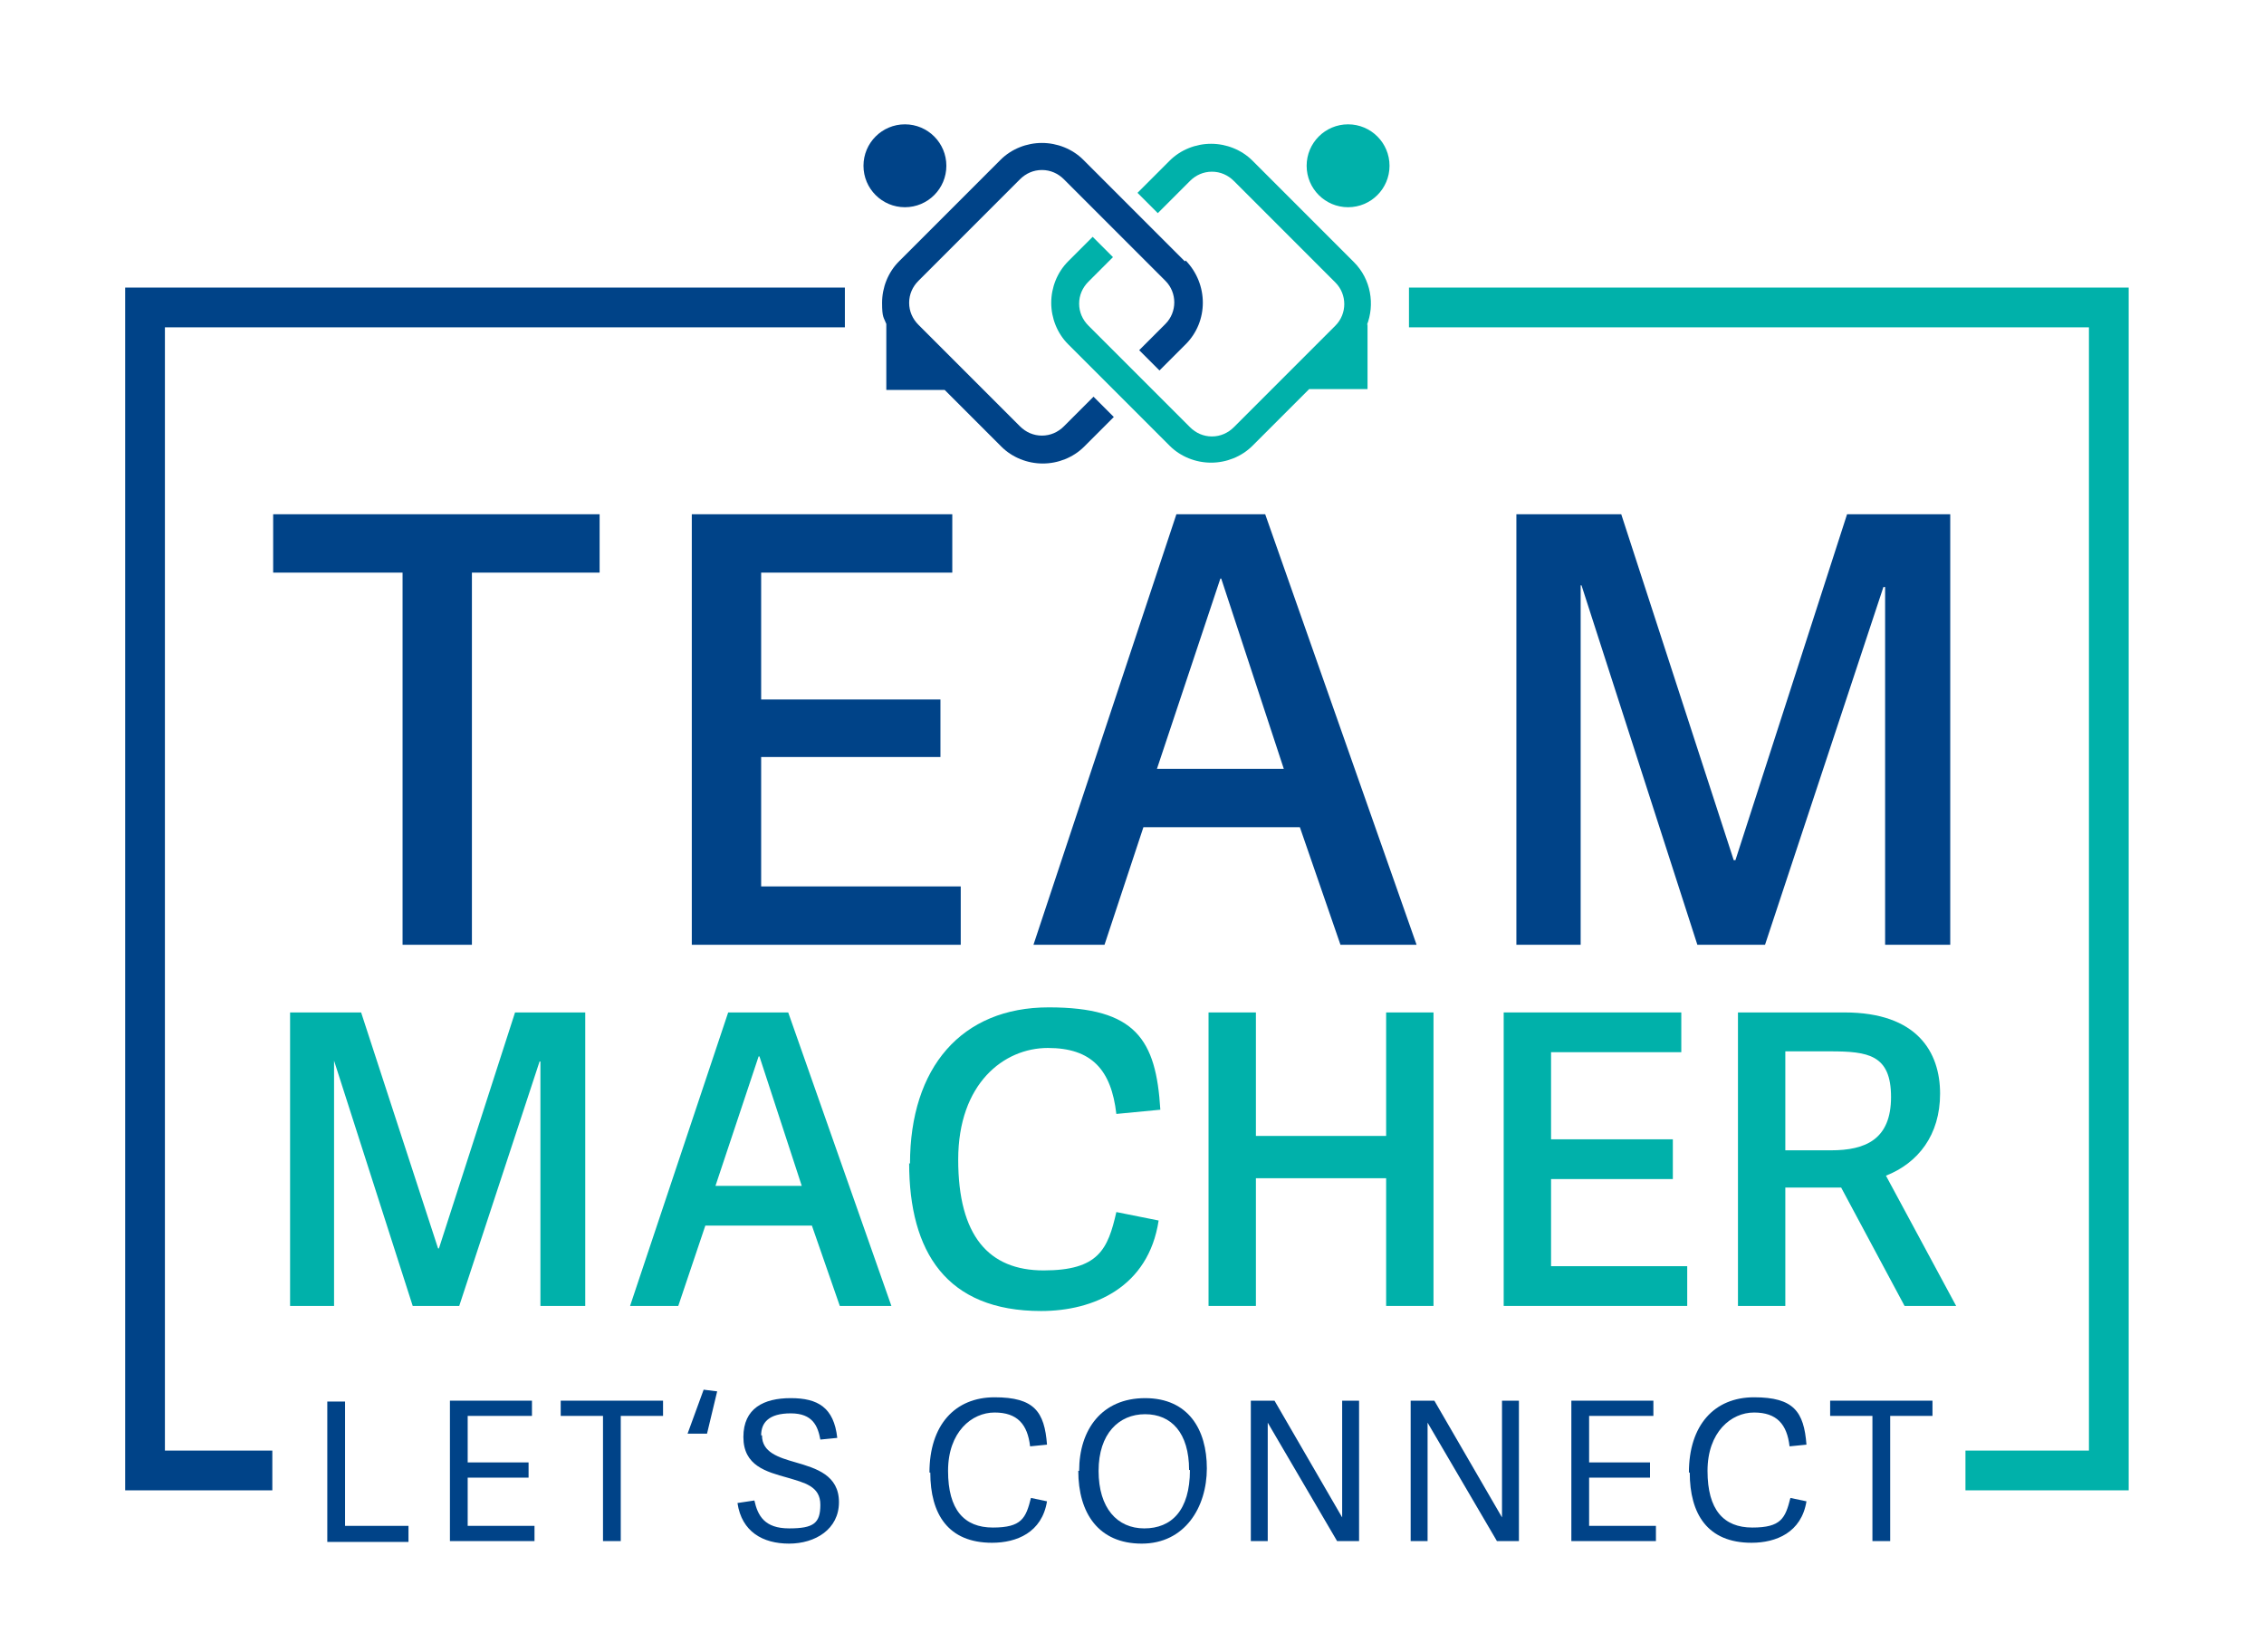
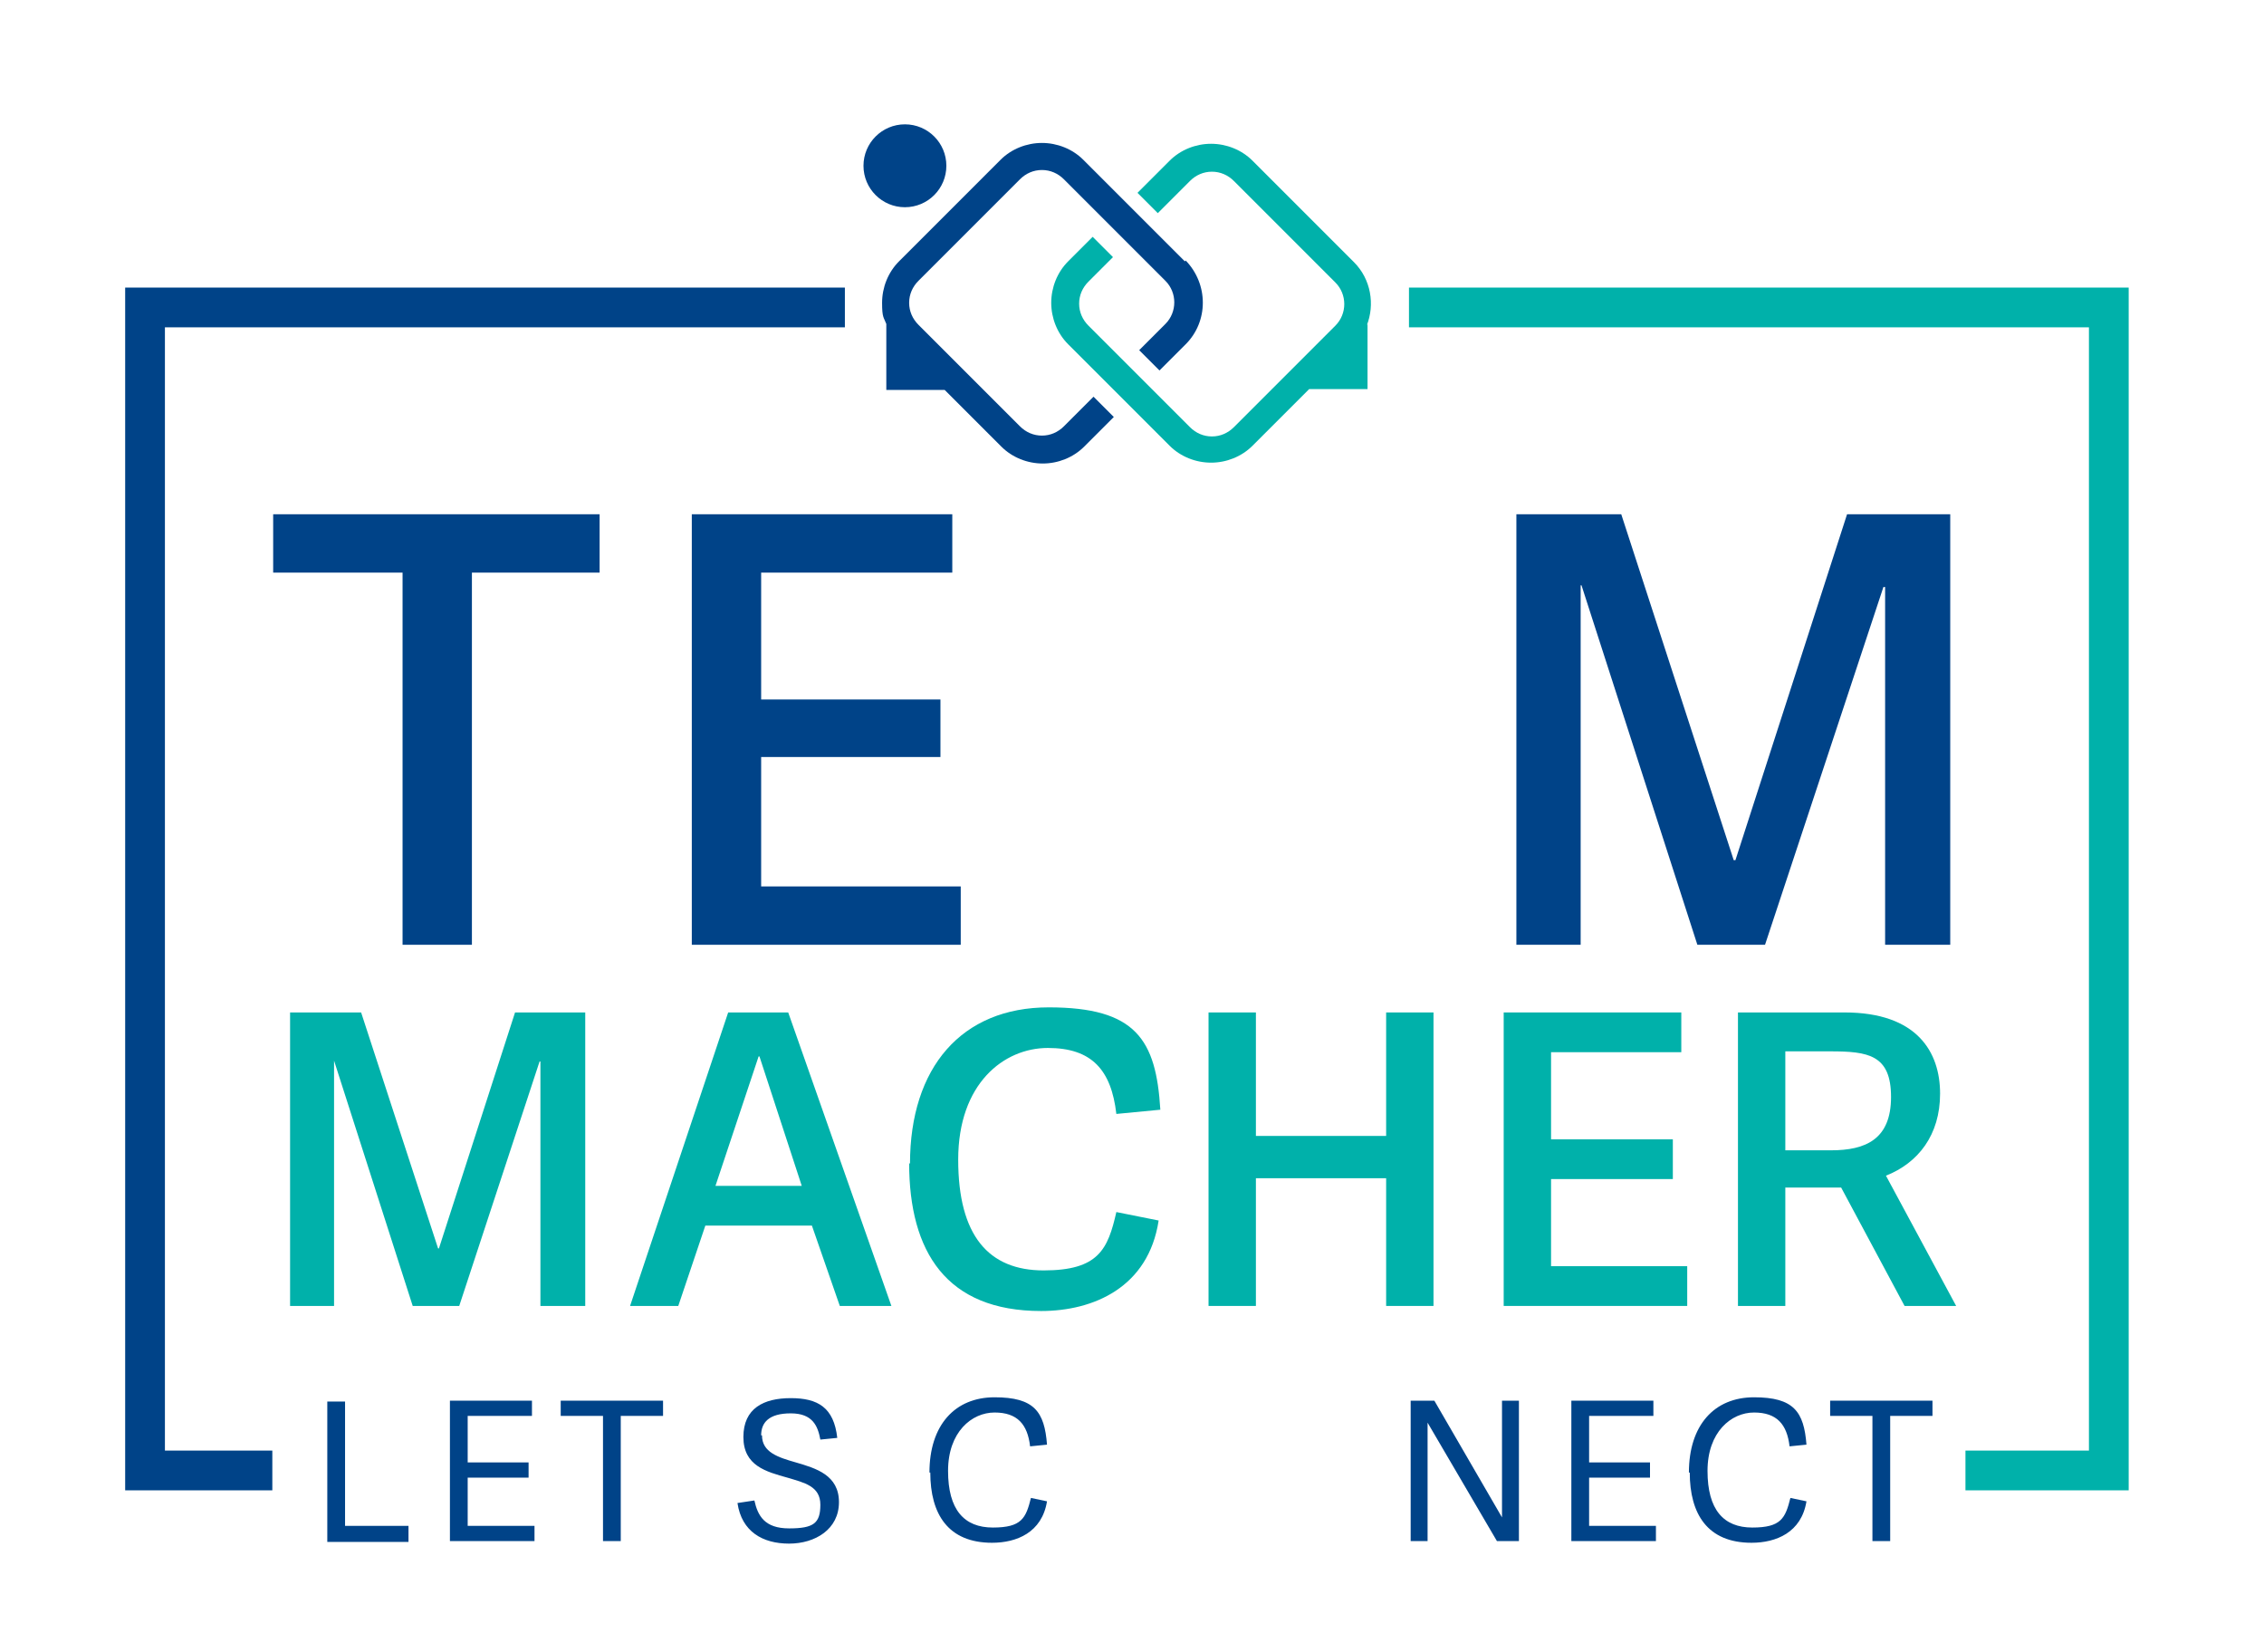
<svg xmlns="http://www.w3.org/2000/svg" id="Ebene_1" data-name="Ebene 1" version="1.1" viewBox="0 0 267.7 195.3">
  <defs>
    <style>
      .cls-1 {
        fill: #00b1aa;
      }

      .cls-1, .cls-2 {
        stroke-width: 0px;
      }

      .cls-2 {
        fill: #004388;
      }
    </style>
  </defs>
  <g>
    <g>
      <path class="cls-2" d="M40.8,180.4h7.5v1.9h-9.6v-16.6h2.1v14.8Z" />
      <path class="cls-2" d="M55.3,180.4h7.9v1.8h-10v-16.6h9.7v1.8h-7.6v5.5h7.2v1.8h-7.2v5.6Z" />
      <path class="cls-2" d="M71.3,182.2v-14.8h-5v-1.8h12.1v1.8h-5v14.8h-2.1Z" />
-       <path class="cls-2" d="M83.6,169.5h-2.3l1.9-5.2,1.6.2-1.2,5Z" />
      <path class="cls-2" d="M90.1,169.7c0,2,1.9,2.6,4,3.2,2.4.7,5.1,1.5,5.1,4.7s-2.8,4.9-5.9,4.9-5.6-1.4-6.1-4.8l2-.3c.4,1.8,1.2,3.3,4.1,3.3s3.7-.6,3.7-2.8-1.9-2.6-3.9-3.2c-2.5-.7-5.2-1.4-5.2-4.8s2.4-4.6,5.6-4.6,5.1,1.1,5.5,4.7l-2,.2c-.3-1.6-.9-3.1-3.5-3.1s-3.5,1.1-3.5,2.6Z" />
      <path class="cls-2" d="M109.9,174.1c0-5.6,3-8.9,7.7-8.9s5.9,1.7,6.2,5.6l-2,.2c-.3-2.6-1.5-4-4.2-4s-5.5,2.3-5.5,6.9,1.9,6.7,5.3,6.7,3.9-1.1,4.5-3.5l1.9.4c-.6,3.7-3.6,4.9-6.5,4.9-5.2,0-7.3-3.4-7.3-8.3Z" />
-       <path class="cls-2" d="M127.6,173.9c0-4.9,2.7-8.6,7.8-8.6s7.3,3.7,7.3,8.3-2.6,8.9-7.7,8.9-7.5-3.6-7.5-8.6ZM140.6,173.8c0-4.4-2.1-6.6-5.2-6.6s-5.5,2.3-5.5,6.7,2.2,6.8,5.4,6.8,5.4-2.1,5.4-6.9Z" />
-       <path class="cls-2" d="M158.1,182.2l-8.2-14v14h-2v-16.6h2.8l8,13.8v-13.8h2v16.6h-2.6Z" />
      <path class="cls-2" d="M177,182.2l-8.2-14v14h-2v-16.6h2.8l8,13.8v-13.8h2v16.6h-2.6Z" />
      <path class="cls-2" d="M187.9,180.4h7.9v1.8h-10v-16.6h9.7v1.8h-7.6v5.5h7.2v1.8h-7.2v5.6Z" />
      <path class="cls-2" d="M199.7,174.1c0-5.6,3-8.9,7.7-8.9s5.9,1.7,6.2,5.6l-2,.2c-.3-2.6-1.5-4-4.2-4s-5.5,2.3-5.5,6.9,1.9,6.7,5.3,6.7,3.9-1.1,4.5-3.5l1.9.4c-.6,3.7-3.6,4.9-6.5,4.9-5.2,0-7.3-3.4-7.3-8.3Z" />
      <path class="cls-2" d="M221.4,182.2v-14.8h-5v-1.8h12.1v1.8h-5v14.8h-2.1Z" />
    </g>
    <g>
      <path class="cls-2" d="M47.6,111.7v-44h-15.3v-6.9h38.6v6.9h-15.1v44h-8.2Z" />
      <path class="cls-2" d="M90,104.8h23.6v6.9h-31.8v-50.9h30.8v6.9h-22.6v15h21.2v6.8h-21.2v15.3Z" />
-       <path class="cls-2" d="M149.6,60.8l17.9,50.9h-9l-4.8-13.9h-18.5l-4.6,13.9h-8.4l16.9-50.9h10.5ZM144.4,68.4h-.1l-7.5,22.5h15l-7.4-22.5Z" />
      <path class="cls-2" d="M230.6,111.7h-7.7v-42.3h-.2l-14,42.3h-8l-13.7-42.5h-.1v42.5h-7.6v-50.9h12.4l13.3,40.9h.2l13.2-40.9h12.2v50.9Z" />
    </g>
    <g>
      <path class="cls-1" d="M69.1,154.4h-5.2v-28.9h-.1l-9.5,28.9h-5.5l-9.3-29h0v29h-5.2v-34.7h8.4l9.1,27.9h.1l9-27.9h8.3v34.7Z" />
      <path class="cls-1" d="M93.2,119.7l12.2,34.7h-6.1l-3.3-9.5h-12.6l-3.2,9.5h-5.7l11.6-34.7h7.1ZM89.7,124.9h0l-5.1,15.3h10.2l-5-15.3Z" />
      <path class="cls-1" d="M107.6,137.6c0-11.4,6.1-18.5,16.4-18.5s12.7,3.8,13.2,12.1l-5.2.5c-.6-5.2-2.9-7.8-8.1-7.8s-10.6,4.2-10.6,13.2,3.6,13.1,10.1,13.1,7.6-2.5,8.6-6.9l5,1c-1.2,7.9-7.7,10.7-13.9,10.7-11.2,0-15.6-7-15.6-17.5Z" />
      <path class="cls-1" d="M169.5,154.4h-5.6v-15.1h-15.4v15.1h-5.6v-34.7h5.6v14.6h15.4v-14.6h5.6v34.7Z" />
      <path class="cls-1" d="M183.4,149.7h16.1v4.7h-21.7v-34.7h21v4.7h-15.4v10.3h14.4v4.7h-14.4v10.4Z" />
      <path class="cls-1" d="M231.3,154.4h-6.1l-7.5-14h-6.6v14h-5.6v-34.7h12.6c8.6,0,11.3,4.7,11.3,9.6s-2.6,8.2-6.4,9.7l8.3,15.4ZM216.5,136c4.1,0,7.1-1.3,7.1-6.3s-2.7-5.4-7.2-5.4h-5.3v11.7h5.4Z" />
    </g>
  </g>
  <g>
    <g>
      <circle class="cls-2" cx="107" cy="19.6" r="4.9" />
-       <circle class="cls-1" cx="159.4" cy="19.6" r="4.9" />
    </g>
    <path class="cls-2" d="M140.1,30.9l-12-12c-1.3-1.3-3.1-2-4.9-2s-3.6.7-4.9,2l-12,12c-1.3,1.3-2,3.1-2,4.9s.2,1.7.5,2.5v7.8h6.9l6.7,6.7c1.3,1.3,3.1,2,4.9,2s3.6-.7,4.9-2l3.5-3.5-2.4-2.4-3.5,3.5c-.7.7-1.6,1.1-2.6,1.1s-1.9-.4-2.6-1.1l-12-12c-.7-.7-1.1-1.6-1.1-2.6s.4-1.9,1.1-2.6l12-12c.7-.7,1.6-1.1,2.6-1.1s1.9.4,2.6,1.1l12,12c1.4,1.4,1.4,3.7,0,5.1l-3.1,3.1,2.4,2.4,3.1-3.1c2.7-2.7,2.7-7.1,0-9.9Z" />
    <path class="cls-1" d="M161.6,38.5c1-2.5.5-5.5-1.5-7.5l-12-12c-1.3-1.3-3.1-2-4.9-2s-3.6.7-4.9,2l-3.8,3.8,2.4,2.4,3.8-3.8c.7-.7,1.6-1.1,2.6-1.1s1.9.4,2.6,1.1l12,12c1.4,1.4,1.4,3.7,0,5.1l-12,12c-.7.7-1.6,1.1-2.6,1.1s-1.9-.4-2.6-1.1l-12-12c-.7-.7-1.1-1.6-1.1-2.6s.4-1.9,1.1-2.6l2.9-2.9-2.4-2.4-2.9,2.9c-1.3,1.3-2,3.1-2,4.9s.7,3.6,2,4.9l12,12c1.3,1.3,3.1,2,4.9,2s3.6-.7,4.9-2l6.7-6.7h6.9v-7.7Z" />
  </g>
  <polygon class="cls-2" points="14.8 176.2 32.2 176.2 32.2 171.5 19.5 171.5 19.5 38.7 99.9 38.7 99.9 34 14.8 34 14.8 176.2" />
  <polygon class="cls-1" points="232.4 176.2 251.7 176.2 251.7 34 166.6 34 166.6 38.7 247 38.7 247 171.5 232.4 171.5 232.4 176.2" />
</svg>